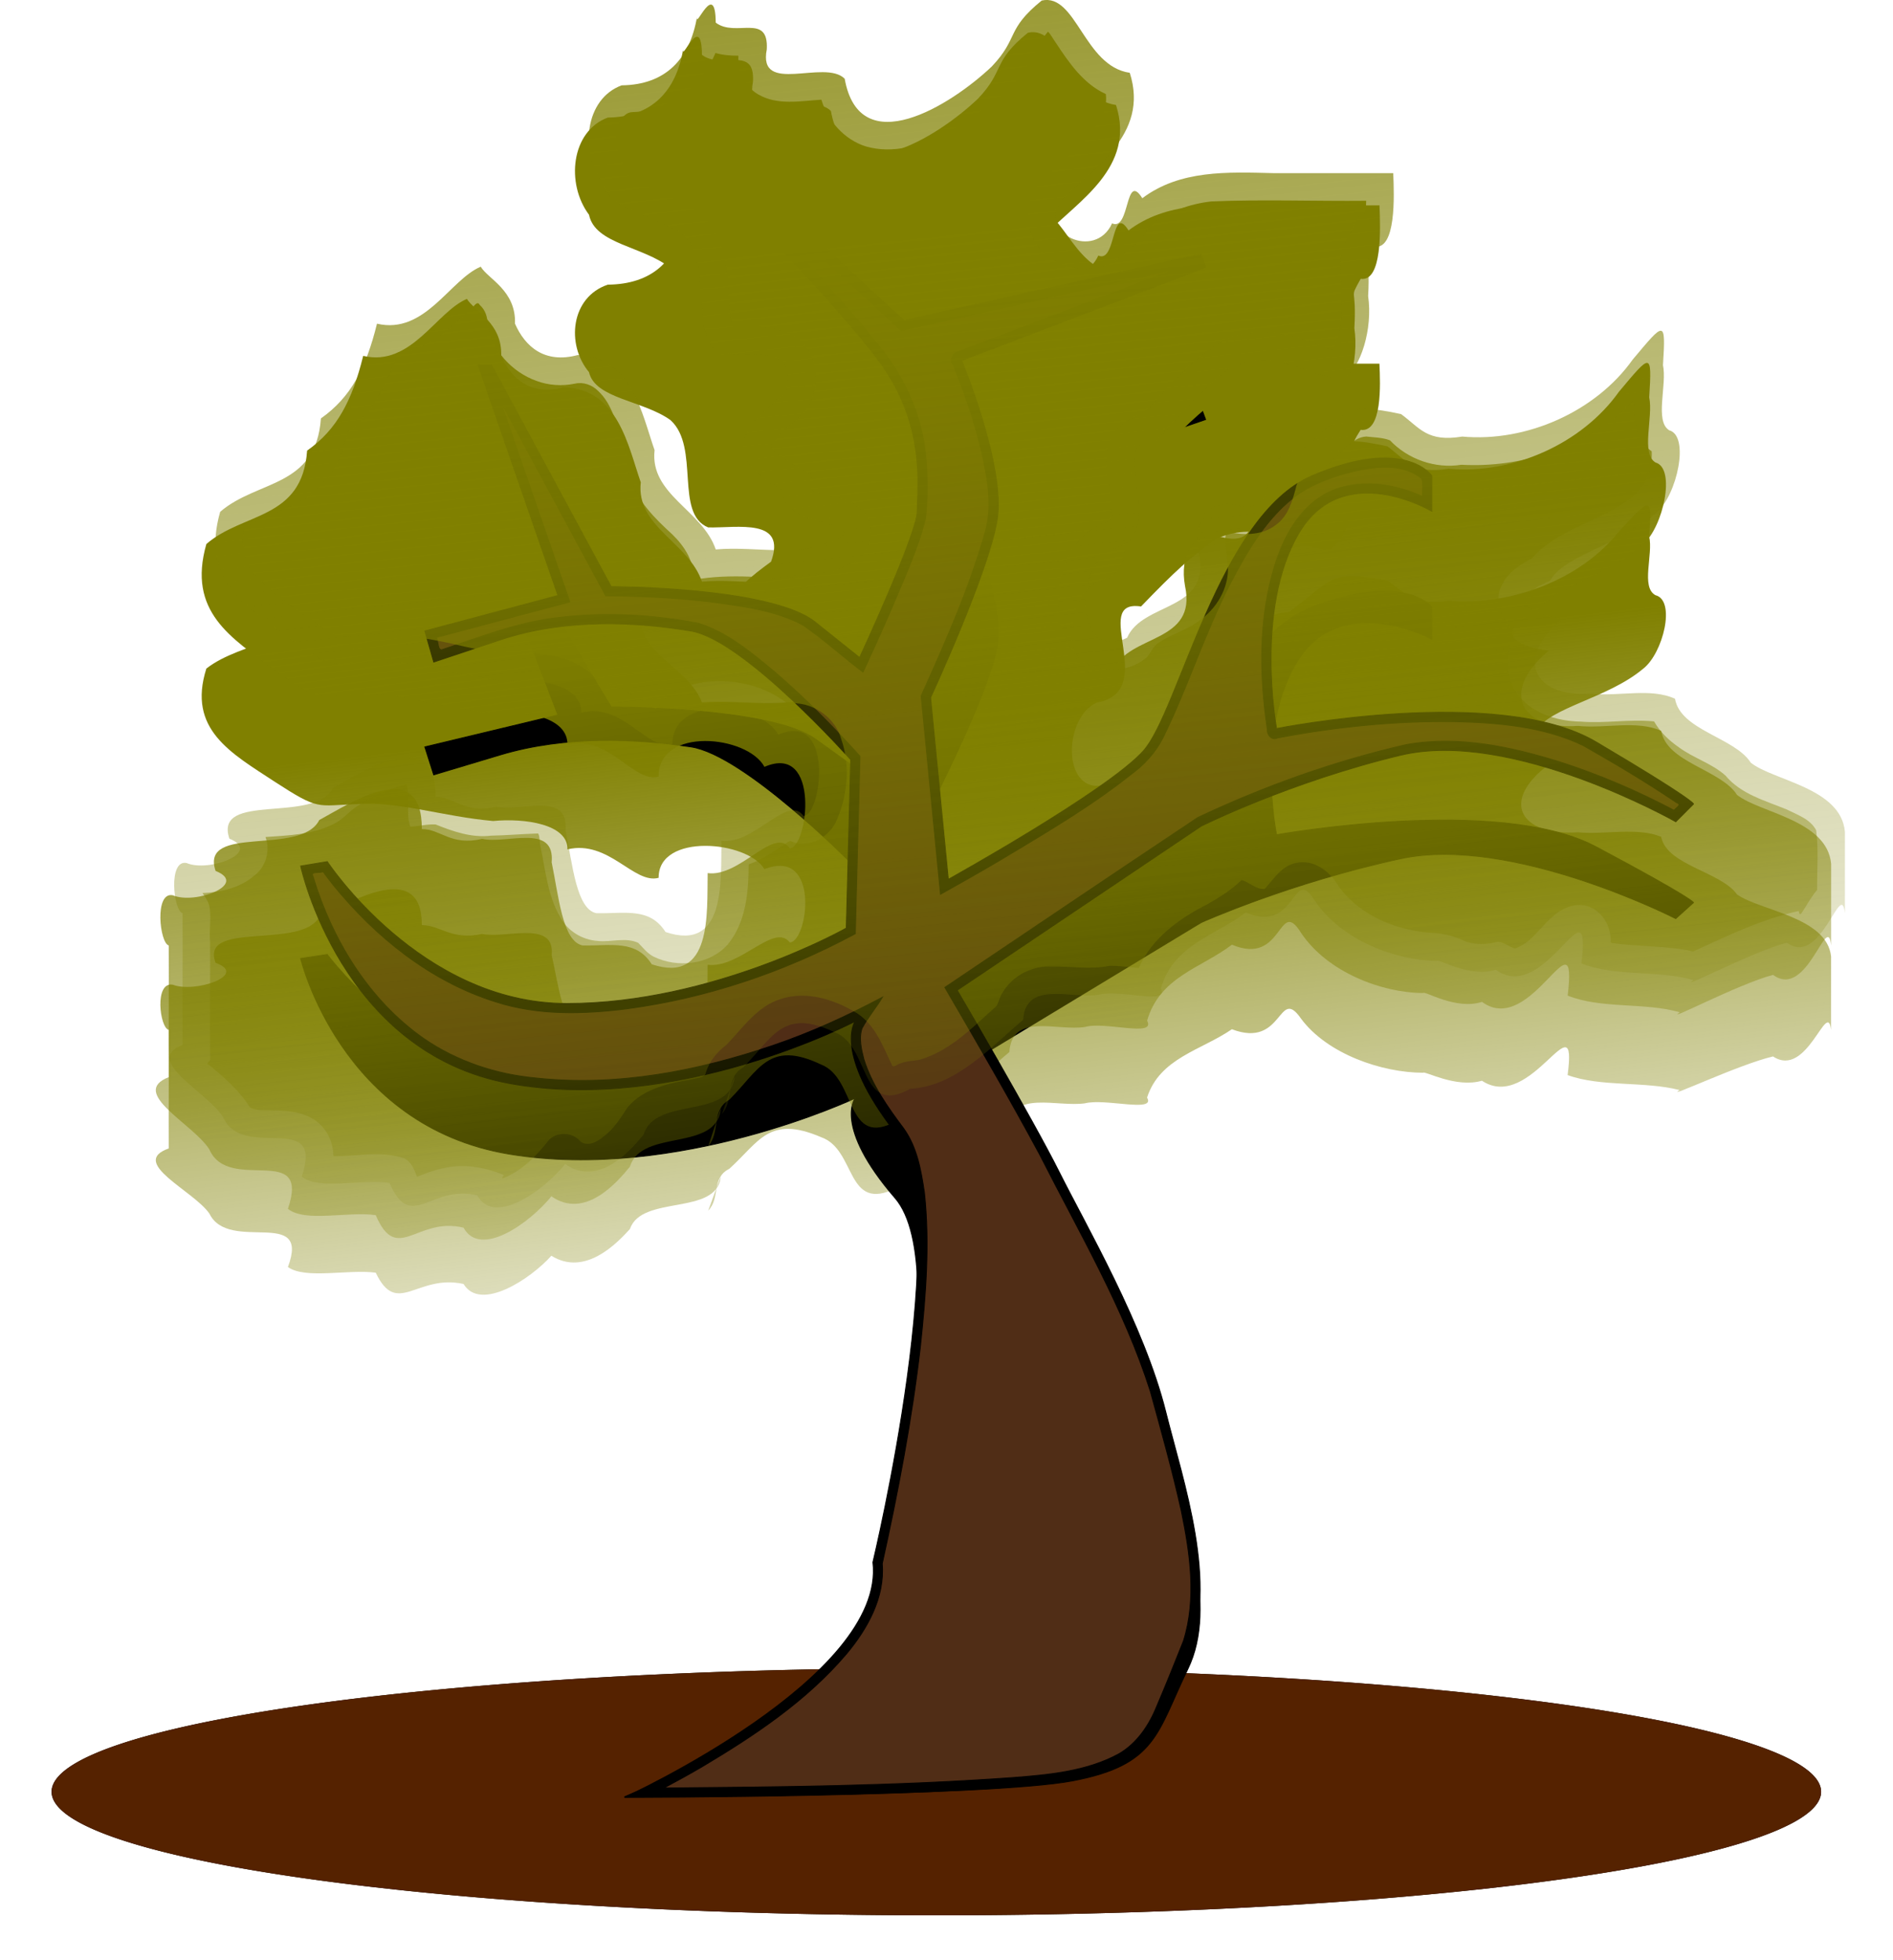
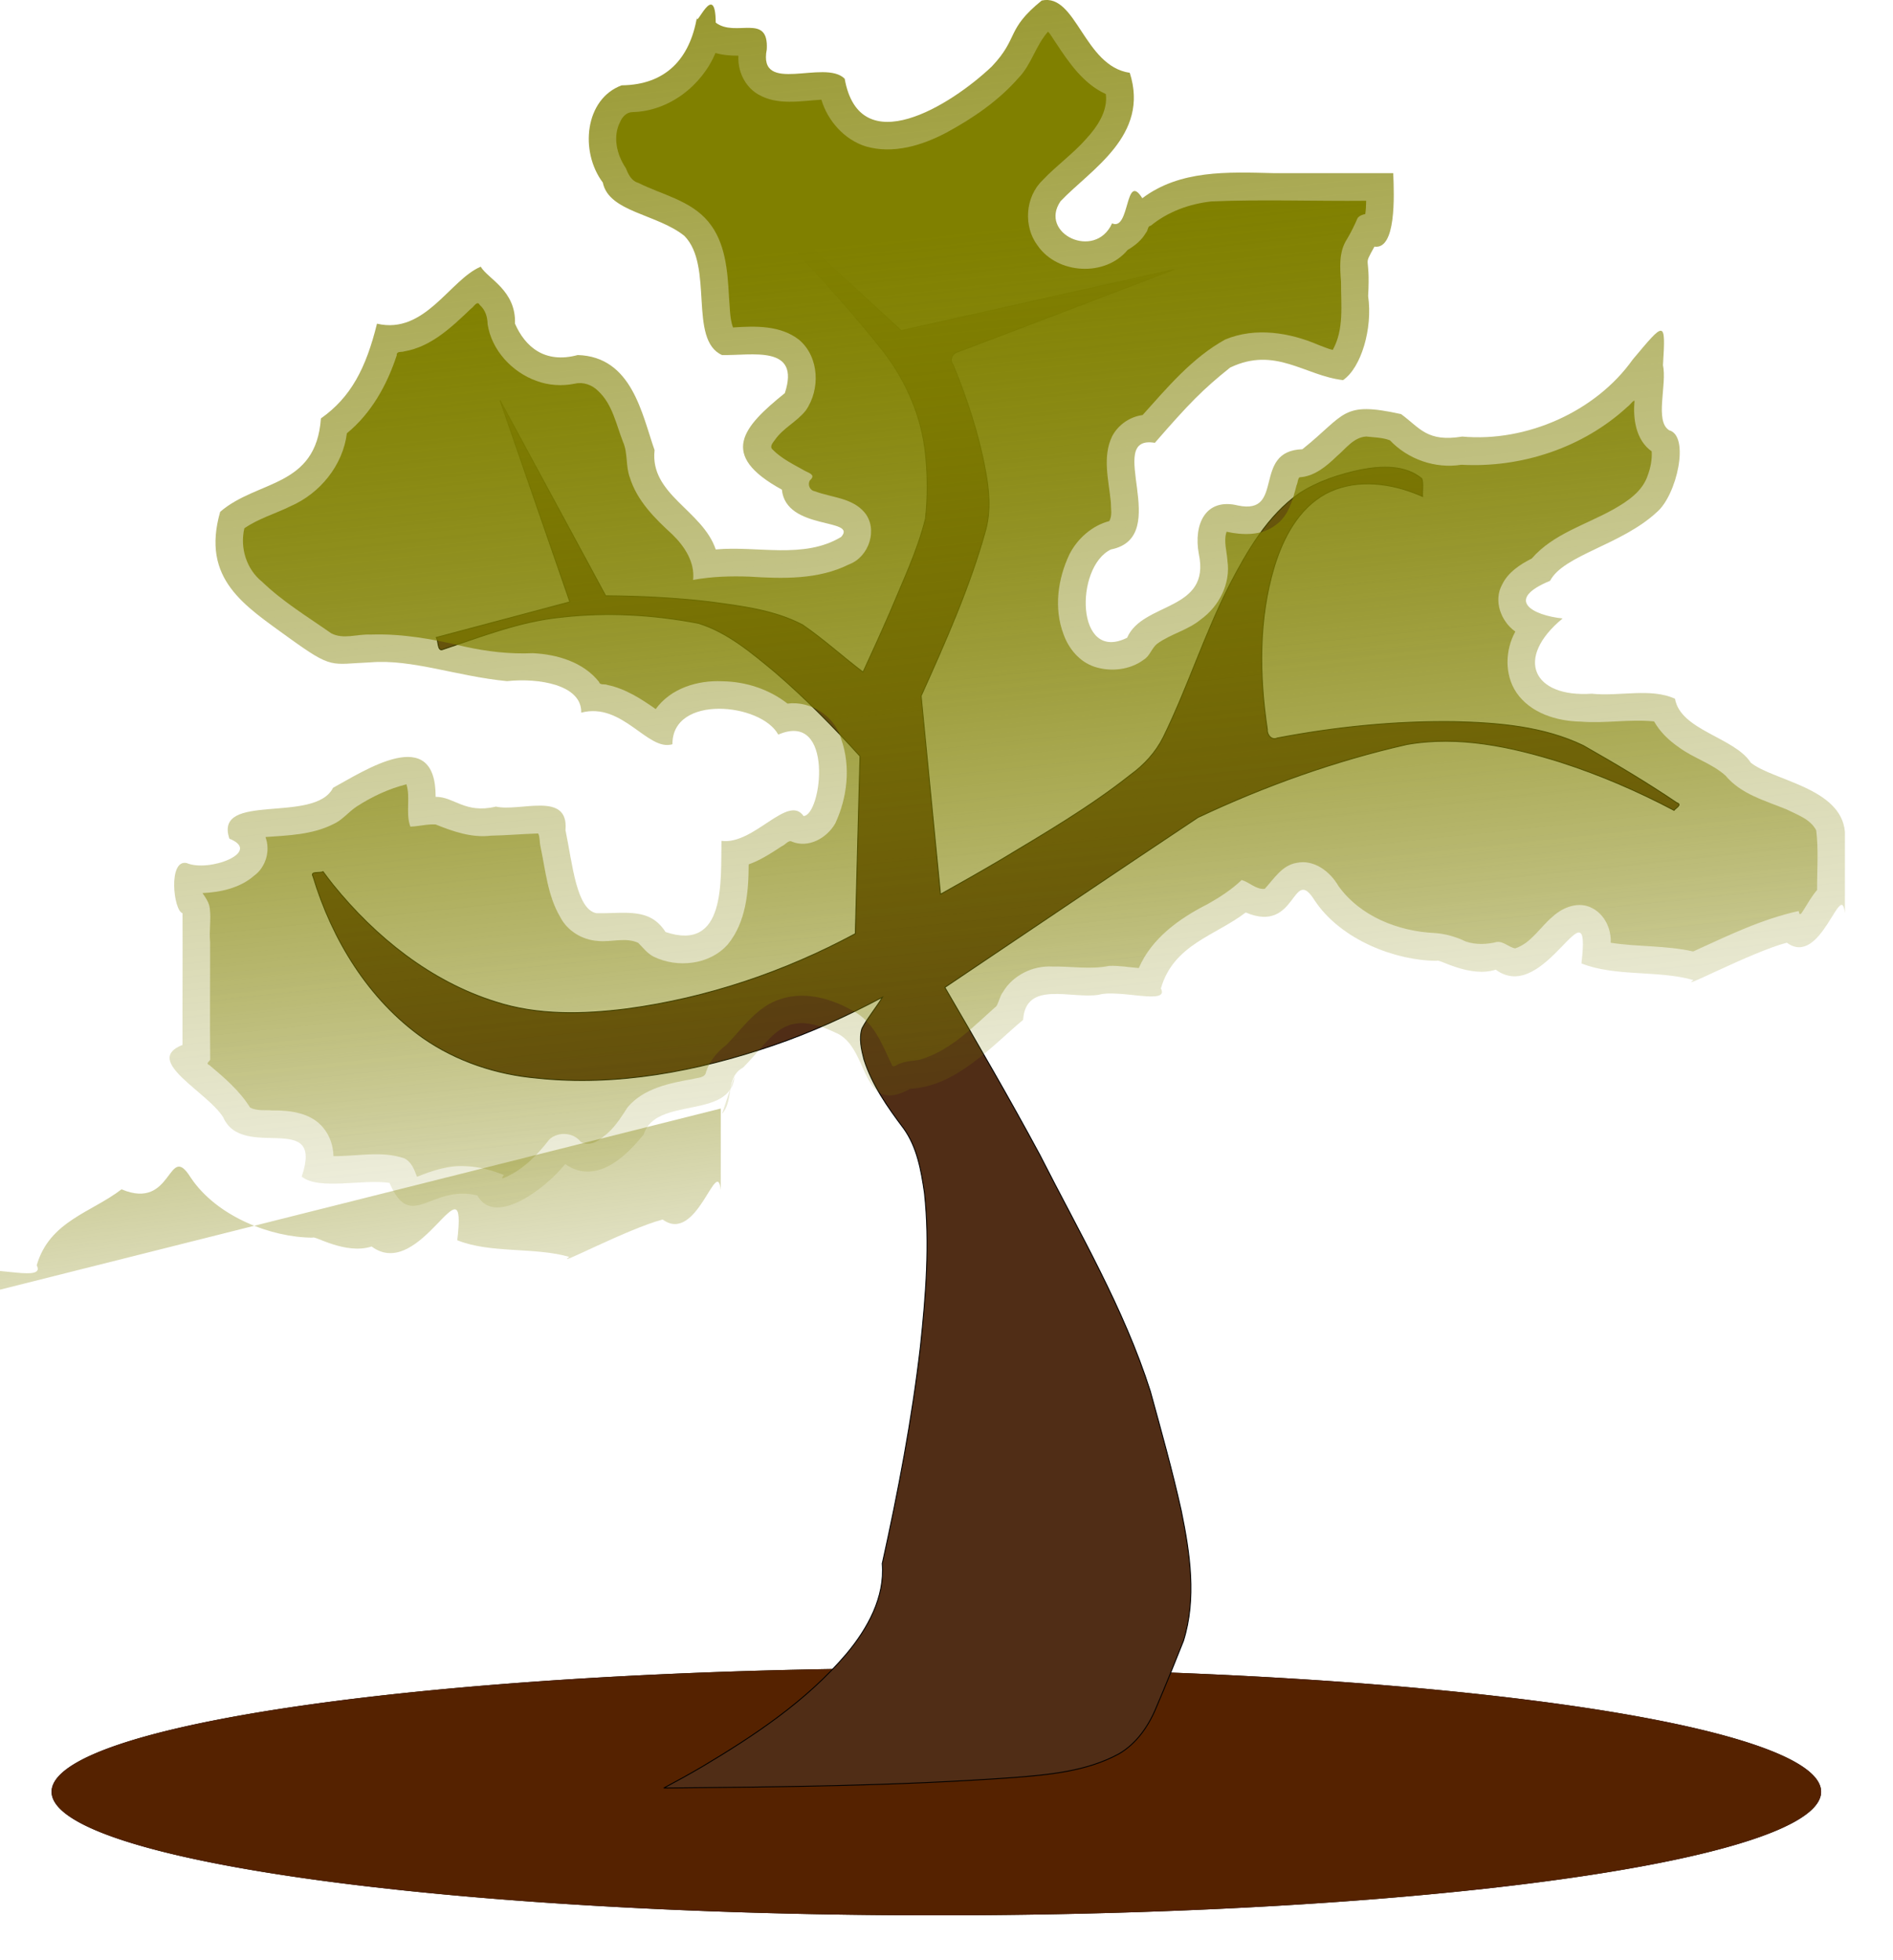
<svg xmlns="http://www.w3.org/2000/svg" xmlns:ns1="http://www.inkscape.org/namespaces/inkscape" xmlns:xlink="http://www.w3.org/1999/xlink" id="svg3429" viewBox="0 0 2101.8 2176.7" version="1.1" ns1:version="0.91 r13725">
  <defs id="defs3">
    <linearGradient id="linearGradient7267-3">
      <stop id="stop7269-0" style="stop-color:#808000" offset="0" />
      <stop id="stop7271-3" style="stop-color:#808000;stop-opacity:0" offset="1" />
    </linearGradient>
    <filter id="filter8050" color-interpolation-filters="sRGB">
      <feGaussianBlur id="feGaussianBlur8052" stdDeviation="9.255" />
    </filter>
    <filter id="filter8144" color-interpolation-filters="sRGB">
      <feGaussianBlur id="feGaussianBlur8146" stdDeviation="8.27" />
    </filter>
    <filter id="filter8258" height="1.366" width="1.058" color-interpolation-filters="sRGB" y="-.183" x="-.029">
      <feGaussianBlur id="feGaussianBlur8260" stdDeviation="29.745" />
    </filter>
    <linearGradient id="linearGradient8274" y2="2370.7" xlink:href="#linearGradient7267-3" gradientUnits="userSpaceOnUse" x2="17.997" gradientTransform="translate(230.65 932.88)" y1="2073.7" x1="-20.247" />
    <linearGradient id="linearGradient8276" y2="2370.7" xlink:href="#linearGradient7267-3" gradientUnits="userSpaceOnUse" x2="17.997" gradientTransform="matrix(3.096 0 0 3.096 954.63 -5830.9)" y1="2073.7" x1="-20.247" />
    <linearGradient id="linearGradient8278" y2="2370.7" xlink:href="#linearGradient7267-3" gradientUnits="userSpaceOnUse" x2="17.997" gradientTransform="matrix(3.096 0 0 3.096 969.94 -5866.6)" y1="1760.4" x1="-46.634" />
    <linearGradient id="linearGradient8280" y2="2367.4" xlink:href="#linearGradient7267-3" gradientUnits="userSpaceOnUse" x2="1.506" gradientTransform="matrix(3.096 0 0 3.096 969.94 -5866.6)" y1="1968.2" x1="-40.037" />
  </defs>
  <g id="g8262" transform="translate(172.98 35.741)">
    <path id="path8236" style="filter:url(#filter8258);fill:#000000" d="m2007.3 1888.5a1220.3 194.96 0 1 1 -2440.6 0 1220.3 194.96 0 1 1 2440.6 0z" transform="matrix(.805 0 0 .704 233.11 624.55)" />
    <path id="path8216" style="fill:#552200" d="m2007.3 1888.5a1220.3 194.96 0 1 1 -2440.6 0 1220.3 194.96 0 1 1 2440.6 0z" transform="matrix(.805 0 0 .704 233.11 624.55)" />
    <g id="g7528" style="filter:url(#filter8050)" transform="matrix(3.096 0 0 2.787 240.54 -7653.8)">
-       <path id="path7530" style="fill:url(#linearGradient8274)" d="m124.91 3202.3c-1.401 15.742-28.362 7.044-32.571 20.86-4.676 5.698-16.109 19.014-28.171 10.635-7.526 9.339-25.417 22.405-31.495 11.248-16.777-4.073-23.822 13.376-31.495-4.499-9.835-1.444-25.237 2.721-31.495-2.25 8.231-24.279-21.159-5.34-28.166-21.31-5.742-9.197-28.98-20.315-14.577-25.934-0.061-15.748 0.095-31.509 0-47.243-3.256-0.899-5.223-19.416 1.484-17.997 7.959 3.426 27.323-3.933 15.32-8.74-5.674-16.986 30.589-5.134 37.188-18.256 11.225-6.081 36.874-23.169 36.78 3.256 6.62-0.101 10.475 6.163 21.615 3.493 8.652 1.992 26.202-5.72 24.949 8.436 2.51 12.007 3.863 28.468 11.143 29.809 10.408 0.155 19.085-2.148 24.746 6.749 21.683 7.22 19.775-18.169 20.048-32.703 11.627 1.567 23.827-16.942 29.445-8.916 6.556-0.181 11.114-37.945-9.072-29.193-6.164-11.396-38.077-14.489-37.952 3.458-8.873 2.678-17.823-15.218-32.709-11.337 0.267-10.049-15.354-12.51-26.624-11.296-18.147-1.784-34.058-7.955-48.872-6.749-14.505 0.599-13.483 2.638-29.369-8.827-15.806-11.524-31.541-20.935-24.623-45.165 13.318-11.537 34.374-8.553 36.132-33.504 10.712-7.554 16.15-17.934 20.11-33.986 17.193 4.023 26.106-15.74 37.202-20.446 2.573 4.396 12.708 8.481 12.291 20.446 3.592 8.191 10.587 14.453 22.497 11.248 19.501 0.578 23.036 21.279 27.558 34.103-1.782 15.989 17.187 21.541 21.935 35.637 14.951-1.385 31.62 3.596 44.994-4.499 6.01-6.866-19.794-2.191-21.274-16.96-22.906-12.503-13.942-22.499 1.063-34.619 5.755-17.517-11.972-13.399-22.534-13.661-12.15-5.476-2.858-31.978-13.498-42.744-9.788-7.883-27.098-8.517-29.246-19.122-8.341-11.116-6.482-29.97 6.749-34.87 15.823-0.18 24.45-9.497 27.017-24.479-0.66 4.714 6.585-13.735 6.728 1.982 7.103 5.457 19.056-3.655 18.304 9.611-3.262 16.574 20.78 3.312 27.94 10.51 5.362 30.056 38.14 9.504 52.742-4.374 9.844-10.372 4.931-13.139 17.924-23.674 12.409-2.725 15.105 23.557 31.569 25.924 7.225 22.524-13.97 34.662-24.82 46.066-7.929 11.572 12.367 21.333 18.478 7.945 6.483 2.927 4.61-18.92 10.84-9.017 13.481-10.159 30.415-9.425 47.098-8.999 14.284 0.01 28.663-0.013 42.889 0 0.368 8.277 1.042 27.535-6.739 26.355-4.34 7.911-1.367 1.951-2.26 17.727 1.706 11.686-2.551 25.792-8.999 30.157-13.725-1.576-24.291-12.262-40.494-4.499-9.662 7.725-14.633 12.76-26.996 26.996-18.559-3.107 6.761 33.764-15.748 38.244-13.051 6.225-12.721 40.927 5.799 31.67 5.602-12.954 30.178-9.398 25.697-30.138-1.938-10.677 2.492-20.2 14.167-17.28 16.906 3.453 4.779-19.613 22.985-20.201 15.724-12.559 13.943-17.313 35.403-12.606 6.819 5.005 9.293 10.122 21.931 8.06 23.065 2.091 47.889-8.961 61.138-27.627 11.486-13.685 11.88-14.54 10.852 2.018 1.51 7.075-3.076 20.13 2.25 23.359 7.445 2.047 2.719 23.244-4.429 29.332-12.689 11.83-33.442 15.368-38.315 24.661-16.469 6.792-6.285 12.389 4.499 13.498-17.354 14.34-10.674 28.431 10.482 26.996 9.772 1.046 21.147-2.176 29.818 1.799 1.957 11.36 21.377 13.848 27.19 22.947 8.094 6.47 32.305 8.966 33.745 24.746v29.246c-1.375-12.666-8.52 19.641-20.826 10.57-12.661 3.325-39.319 17.539-33.5 13.402-12.467-3.595-28.312-1.153-40.161-5.975 3.749-31.426-13 15.366-30.729 2.25-9.365 3.04-20.55-4.053-21.095-3.176-14.842-0.031-34.385-7.494-43.786-21.571-8.272-13.274-6.182 12.131-24.79 4.233-10.886 8.353-25.85 11.422-30.422 27.252 3.245 6.13-14.972 0.182-22.257 2.261-9.928 1.603-26.22-5.28-27.141 8.999-10.946 9.103-23.845 23.862-40.494 24.746-18.327 10.161-14.22-15.295-26.996-20.247-18.776-8.947-22.213 1.879-32.951 12.622-6.506 3.574-3.135 11.74-7.543 16.624" />
-       <path id="path7532" style="stroke:#000000;stroke-width:.34px;fill:#000000" d="m179.47 3365.1s30.224-125.67 7.954-154.3c-22.271-28.634-14.317-39.769-14.317-39.769s-63.63 33.406-124.08 22.271c-60.449-11.135-74.766-77.947-74.766-77.947l9.545-1.591s33.406 50.904 85.901 50.904 100.22-27.043 100.22-27.043l1.591-60.449s-38.178-42.95-57.267-46.132c-19.089-3.182-44.541-4.772-68.403 3.182l-23.861 7.954-3.182-11.135 47.723-12.726-28.634-82.72h4.772l42.951 79.538s57.267 0 73.175 12.726l15.908 12.726s20.68-44.541 20.68-52.495c0-7.954 3.182-30.224-12.726-52.495s-62.04-68.403-62.04-68.403l9.545-3.182 60.449 55.677 106.58-23.861 1.591 4.772-87.492 33.406s15.908 38.178 12.726 57.268c-3.182 19.089-23.861 63.63-23.861 63.63l6.363 65.221s57.267-31.815 69.994-46.132c12.726-14.317 27.043-84.31 60.449-98.627s42.951 0 42.951 0v12.726s-31.815-19.089-47.723 7.954-7.954 69.994-7.954 69.994 79.538-15.908 114.53 4.772c34.997 20.68 34.997 22.271 34.997 22.271l-6.363 6.363s-58.858-33.406-98.627-23.861c-39.769 9.545-71.584 25.452-71.584 25.452l-87.492 58.858s27.043 46.132 36.588 65.221c9.545 19.089 30.462 55.036 38.178 85.901 6.363 25.452 19.089 62.04 7.954 87.492s-11.135 38.178-41.36 44.541c-30.224 6.363-160.67 6.363-160.67 6.363s93.855-42.951 89.083-84.31z" />
-     </g>
-     <path id="path7265" style="fill:url(#linearGradient8276)" d="m627.27 1195.3c-4.337 48.737-87.81 21.807-100.84 64.584-14.476 17.64-49.873 58.868-87.216 32.927-23.299 28.913-78.691 69.366-97.51 34.825-51.94-12.609-73.752 41.412-97.51-13.93-30.449-4.47-78.133 8.426-97.51-6.965 25.483-75.168-65.507-16.532-87.203-65.975-17.776-28.474-89.722-62.894-45.132-80.29-0.19-48.754 0.294-97.552 0-146.26-10.081-2.782-16.17-60.111 4.593-55.72 24.641 10.607 84.592-12.176 47.431-27.059-17.566-52.587 94.702-15.895 115.14-56.522 34.753-18.826 114.16-71.73 113.87 10.082 20.496-0.313 32.432 19.08 66.919 10.813 26.785 6.166 81.121-17.71 77.241 26.117 7.773 37.175 11.961 88.137 34.498 92.288 32.223 0.48 59.087-6.649 76.615 20.895 67.13 22.354 61.223-56.252 62.069-101.25 35.998 4.853 73.769-52.452 91.161-27.605 20.297-0.562 34.41-117.48-28.086-90.382-19.085-35.282-117.88-44.859-117.5 10.705-27.472 8.292-55.179-47.115-101.27-35.099 0.828-31.112-47.537-38.731-82.426-34.972-56.182-5.524-105.44-24.629-151.31-20.895-44.907 1.853-41.742 8.167-90.928-27.329-48.924-35.71-97.637-64.85-76.22-139.87 41.234-35.72 106.42-26.48 111.86-103.72 33.163-23.388 50.001-55.523 62.262-105.22 53.229 12.455 80.823-48.732 115.18-63.301 7.965 13.61 39.345 26.258 38.053 63.301 11.121 25.36 32.776 44.747 69.65 34.825 60.375 1.789 71.321 65.881 85.319 105.58-5.518 49.502 53.211 66.69 67.911 110.33 46.288-4.288 97.895 11.132 139.3-13.93 18.606-21.257-61.284-6.782-65.863-52.51-70.918-38.71-43.164-69.658 3.292-107.18 17.818-54.232-37.065-41.483-69.764-42.294-37.616-16.954-8.848-99.002-41.79-132.34-30.302-24.406-83.896-26.368-90.545-59.202-25.822-34.415-20.069-92.787 20.895-107.96 48.988-0.559 75.697-29.404 83.645-75.786-2.043 14.593 20.387-42.524 20.83 6.136 21.99 16.896 58.999-11.317 56.669 29.757-10.099 51.313 64.335 10.254 86.503 32.539 16.61 93.04 118.09 29.41 163.3-13.552 30.47-32.112 15.26-40.678 55.49-73.295 38.37-8.438 46.77 72.932 97.77 80.261 22.369 69.735-43.252 107.31-76.841 142.62-24.547 35.826 38.287 66.047 57.209 24.597 20.072 9.063 14.271-58.575 33.562-27.917 41.738-31.453 94.165-29.18 145.82-27.86 44.224 0.031 88.741-0.04 132.78 0 1.14 25.627 3.226 85.249-20.864 81.596-13.437 24.492-4.233 6.039-6.996 54.883 5.282 36.181-7.897 79.852-27.86 93.366-42.493-4.88-75.204-37.964-125.37-13.93-29.913 23.918-45.303 39.505-83.58 83.58-57.458-9.621 20.933 104.53-48.755 118.41-40.407 19.271-39.384 126.71 17.952 98.05 17.345-40.106 93.431-29.095 79.558-93.307-6.001-33.057 7.716-62.54 43.862-53.498 52.34 10.691 14.796-60.723 71.161-62.543 48.681-38.881 43.169-53.601 109.61-39.027 21.111 15.496 28.773 31.339 67.9 24.955 71.409 6.473 148.27-27.743 189.28-85.533 35.562-42.368 36.782-45.016 33.598 6.247 4.674 21.904-9.522 62.322 6.965 72.321 23.05 6.338 8.418 71.964-13.712 90.81-39.286 36.624-103.54 47.581-118.62 76.35-50.987 21.026-19.46 38.356 13.93 41.79-53.728 44.398-33.046 88.022 32.454 83.58 30.253 3.239 65.472-6.737 92.317 5.571 6.059 35.17 66.182 42.872 84.179 71.044 25.059 20.03 100.02 27.758 104.48 76.615v90.545c-4.258-39.214-26.379 60.808-64.477 32.725-39.199 10.294-121.73 54.301-103.72 41.493-38.598-11.13-87.653-3.569-124.34-18.498 11.608-97.296-40.247 47.573-95.139 6.965-28.993 9.412-63.622-12.547-65.312-9.832-45.95-0.096-106.46-23.201-135.56-66.783-25.61-41.096-19.139 37.557-76.749 13.104-33.703 25.862-80.031 35.361-94.186 84.371 10.048 18.978-46.355 0.565-68.908 7-30.739 4.962-81.178-16.346-84.029 27.86-33.89 28.183-73.823 73.875-125.37 76.615-56.741 31.458-44.026-47.353-83.58-62.685-58.13-27.699-68.77 5.816-102.02 39.078-20.144 11.064-9.707 36.347-23.353 51.467" />
-     <path id="path6608" style="stroke:#000000;stroke-width:1px;fill:#000000" d="m796.18 1699.3s93.575-389.08 24.625-477.73-44.325-123.13-44.325-123.13-197 103.43-384.15 68.95c-187.15-34.5-231.47-241.37-231.47-241.37l29.55-4.925s103.43 157.6 265.95 157.6c162.53 0 310.28-83.725 310.28-83.725l4.925-187.15s-118.2-132.97-177.3-142.83c-59.1-9.85-137.9-14.775-211.78 9.85l-73.875 24.625-9.85-34.475 147.75-39.4-88.65-256.1h14.775l132.98 246.25s177.3 0 226.55 39.4l49.25 39.4s64.025-137.9 64.025-162.52c0-24.625 9.85-93.575-39.4-162.53-49.24-68.93-192.06-211.76-192.06-211.76l29.55-9.85 187.15 172.38 329.98-73.875 4.925 14.775-270.88 103.43s49.25 118.2 39.4 177.3-73.875 197-73.875 197l19.7 201.92s177.3-98.5 216.7-142.83c39.4-44.325 83.725-261.03 187.15-305.35 103.43-44.325 132.98 0 132.98 0v39.4s-98.5-59.1-147.75 24.625-24.625 216.7-24.625 216.7 246.25-49.25 354.6 14.775 108.35 68.95 108.35 68.95l-19.7 19.7s-182.23-103.43-305.35-73.875c-123.13 29.55-221.63 78.8-221.63 78.8l-270.88 182.23s83.725 142.83 113.28 201.92c29.55 59.1 94.31 170.39 118.2 265.95 19.7 78.8 59.1 192.08 24.625 270.88s-34.475 118.2-128.05 137.9-497.43 19.7-497.43 19.7 290.58-132.98 275.8-261.03z" />
+       </g>
+     <path id="path7265" style="fill:url(#linearGradient8276)" d="m627.27 1195.3v90.545c-4.258-39.214-26.379 60.808-64.477 32.725-39.199 10.294-121.73 54.301-103.72 41.493-38.598-11.13-87.653-3.569-124.34-18.498 11.608-97.296-40.247 47.573-95.139 6.965-28.993 9.412-63.622-12.547-65.312-9.832-45.95-0.096-106.46-23.201-135.56-66.783-25.61-41.096-19.139 37.557-76.749 13.104-33.703 25.862-80.031 35.361-94.186 84.371 10.048 18.978-46.355 0.565-68.908 7-30.739 4.962-81.178-16.346-84.029 27.86-33.89 28.183-73.823 73.875-125.37 76.615-56.741 31.458-44.026-47.353-83.58-62.685-58.13-27.699-68.77 5.816-102.02 39.078-20.144 11.064-9.707 36.347-23.353 51.467" />
    <path id="path8132" style="filter:url(#filter8144);stroke:#000000;stroke-width:1px;fill:#502d16" d="m632.74 162.25c60.544 61.992 121.17 124.23 174.94 192.08 25.774 33.45 43.036 73.482 47.056 115.64 2.291 23.314 2.402 47.051-0.183 70.32-8.999 36.113-25.272 69.826-39.473 104.12-9.631 22.165-19.698 44.238-29.844 66.219-22.66-17.127-43.751-36.478-67.188-52.531-31.941-16.698-68.37-20.794-103.61-25.606-38.088-4.433-76.563-6.314-114.95-6.613-39.095-72.311-78.156-144.64-117.22-216.97 25.81 74.598 51.585 149.21 77.469 223.78-49.442 13.148-98.875 26.333-148.31 39.5 2.437 3.828 1.312 14.341 6.168 13.655 43.688-14.47 86.974-31.782 133.11-36.187 50.548-5.831 102-2.716 151.88 6.812 32.494 10.089 59.058 32.874 84.879 54.188 33.56 28.877 64.719 60.514 94.402 93.374-1.742 65.708-3.487 131.42-5.188 197.13-78.745 42.45-164.94 71.526-253.7 83.435-48.464 6.114-98.978 7.436-145.9-7.838-72.044-22.606-133.21-71.835-180.27-129.94-3.82-4.765-7.454-9.649-11.068-14.559-3.384 1.991-14.782-1-11.156 5.375 21.141 70.07 61.705 136.87 122.44 179.59 37.076 25.732 81.169 40.33 126.02 44.298 88.822 9.519 178.38-7.704 262.28-36.286 42.006-14.293 82.164-32.665 121.45-53.512-7.082 11.871-16.247 22.438-22.688 34.625-3.619 11.118-0.638 23.587 2.156 34.469 8.951 28.295 26.418 53.073 44.038 76.51 14.997 20.78 19.475 46.59 23.115 71.42 6.188 56.772 1.539 114.22-4.447 170.84-9.357 81.138-24.73 161.41-42.362 241.11 3.085 37.416-16.354 72.266-39.618 100.1-44.369 52.328-102.23 90.827-160.69 125.63-13.926 8.16-28.013 15.905-42.256 23.482 129.29-1.173 258.7-2.312 387.71-11.589 39.921-3.127 81.47-6.819 117.33-26.202 20.23-11.626 33.84-31.85 42.358-53.146 10.285-23.962 19.974-48.23 29.611-72.454 14.705-46.912 7.289-97.216-2.403-144.38-9.86-44.632-22.284-88.695-34.359-132.76-29.438-92.436-79.079-176.51-122.78-262.75-33.734-62.71-69.556-124.27-105.38-185.82 93.66-62.924 187.08-126.23 281-188.75 74.181-34.929 151.81-62.766 231.81-80.969 57.65-10.253 116.37 2.489 171.34 19.763 43.307 13.969 85.219 32.035 125.44 53.3 2.256-2.893 9.331-6.281 3.004-8.44-33.63-22.744-68.504-43.444-103.78-63.519-44.331-21.334-94.612-25.364-143.35-26.551-65.869-0.826-131.75 5.888-196.31 18.167-6.131 3.032-11.609-3.412-11.094-9.312-8.985-60.085-9.901-123.01 7.963-181.61 9.844-31.674 26.67-63.851 56.818-80.298 30.123-16.09 66.828-12.835 97.75-1 3.291 1.273 6.592 2.544 9.812 3.969-0.519-6.415 1.199-13.877-0.875-19.75-18.679-15.496-45.084-14.125-67.484-9.854-23.881 4.952-47.563 12.716-68.206 26.027-35.401 24.682-57.915 63.833-77.622 101.67-28.024 54.913-46.669 114.16-73.75 169.38-8.37 16.756-21.246 30.769-36.37 41.723-45.161 35.812-95.195 64.954-144.58 94.663-21.962 12.961-44.093 25.523-66.36 37.958-7.221-73.401-14.359-146.81-21.5-220.22 27.071-60.329 54.318-121.21 71.875-184.88 5.697-21.785 3.592-44.538-0.625-66.312-7.313-39.942-20.327-78.83-35.625-116.44-4.503-5.096-1.063-12.994 5.156-14.5 80.123-30.137 160.11-61.084 240.19-91.531-101.03 22.609-202.07 45.225-303.09 67.875-62.219-57.291-124.44-114.58-186.66-171.88-2.75 0.917-5.5 1.833-8.25 2.75z" />
    <path id="path8184" style="fill:url(#linearGradient8278)" d="m642.59 1159.5c-4.337 48.737-87.81 21.807-100.84 64.584-14.476 17.64-49.872 58.868-87.216 32.927-23.3 28.913-78.691 69.366-97.51 34.825-51.94-12.609-73.752 41.412-97.51-13.93-30.449-4.47-78.133 8.426-97.51-6.965 25.483-75.168-65.507-16.532-87.203-65.975-17.776-28.474-89.722-62.894-45.132-80.29-0.19-48.754 0.294-97.552 0-146.27-10.081-2.782-16.17-60.111 4.593-55.72 24.641 10.607 84.592-12.176 47.431-27.059-17.566-52.587 94.702-15.895 115.14-56.522 34.753-18.826 114.16-71.73 113.87 10.082 20.496-0.313 32.432 19.08 66.919 10.813 26.785 6.166 81.121-17.71 77.241 26.117 7.773 37.175 11.961 88.137 34.498 92.288 32.223 0.48 59.087-6.649 76.615 20.895 67.13 22.354 61.223-56.252 62.069-101.25 35.998 4.853 73.769-52.452 91.161-27.605 20.297-0.562 34.41-117.48-28.086-90.382-19.085-35.282-117.88-44.859-117.5 10.705-27.472 8.292-55.179-47.115-101.27-35.099 0.828-31.112-47.537-38.731-82.426-34.972-56.182-5.524-105.44-24.629-151.31-20.895-44.907 1.853-41.742 8.167-90.928-27.329-48.926-35.65-97.64-64.79-76.222-139.81 41.232-35.72 106.42-26.48 111.86-103.73 33.163-23.388 50.001-55.523 62.262-105.22 53.228 12.455 80.823-48.732 115.18-63.301 7.965 13.61 39.345 26.258 38.052 63.301 11.121 25.36 32.776 44.747 69.65 34.825 60.375 1.789 71.321 65.881 85.319 105.58-5.518 49.502 53.211 66.69 67.911 110.33 46.288-4.288 97.895 11.132 139.3-13.93 18.606-21.257-61.284-6.782-65.863-52.51-70.918-38.71-43.164-69.658 3.292-107.18 17.818-54.232-37.065-41.483-69.764-42.294-37.616-16.954-8.848-99.002-41.79-132.34-30.302-24.406-83.896-26.368-90.545-59.202-25.822-34.415-20.069-92.787 20.895-107.96 48.988-0.559 75.697-29.404 83.645-75.786-2.043 14.593 20.387-42.524 20.83 6.136 21.99 16.896 58.999-11.317 56.669 29.757-10.099 51.313 64.335 10.254 86.503 32.539 16.602 93.054 118.08 29.424 163.29-13.541 30.476-32.112 15.268-40.679 55.494-73.296 38.417-8.438 46.765 72.933 97.736 80.261 22.369 69.735-43.252 107.31-76.841 142.62-24.547 35.826 38.287 66.047 57.209 24.597 20.072 9.063 14.271-58.575 33.562-27.917 41.738-31.453 94.165-29.18 145.82-27.86 44.224 0.031 88.741-0.04 132.78 0 1.14 25.627 3.226 85.249-20.864 81.596-13.437 24.492-4.233 6.039-6.996 54.883 5.282 36.181-7.897 79.852-27.86 93.366-42.493-4.88-75.204-37.964-125.37-13.93-29.913 23.918-45.303 39.505-83.58 83.58-57.458-9.621 20.933 104.53-48.755 118.41-40.407 19.271-39.384 126.71 17.952 98.05 17.345-40.106 93.431-29.095 79.558-93.307-6.001-33.057 7.716-62.54 43.862-53.498 52.34 10.691 14.796-60.723 71.161-62.543 48.682-38.881 43.169-53.601 109.61-39.027 21.111 15.496 28.773 31.339 67.9 24.955 71.409 6.473 148.27-27.743 189.28-85.533 35.562-42.368 36.782-45.016 33.598 6.247 4.674 21.904-9.522 62.322 6.965 72.321 23.05 6.338 8.418 71.964-13.712 90.81-39.286 36.624-103.54 47.581-118.62 76.35-50.987 21.026-19.46 38.356 13.93 41.79-53.728 44.398-33.046 88.022 32.454 83.58 30.253 3.239 65.472-6.737 92.317 5.571 6.059 35.17 66.182 42.872 84.179 71.044 25.059 20.03 100.02 27.758 104.48 76.615v90.545c-4.258-39.214-26.379 60.808-64.477 32.725-39.199 10.294-121.73 54.301-103.72 41.493-38.598-11.13-87.653-3.569-124.34-18.498 11.608-97.296-40.247 47.573-95.139 6.965-28.993 9.412-63.622-12.547-65.312-9.832-45.95-0.096-106.46-23.201-135.56-66.783-25.61-41.096-19.139 37.557-76.749 13.104-33.703 25.862-80.031 35.361-94.186 84.371 10.048 18.978-46.355 0.565-68.908 7-30.739 4.962-81.178-16.346-84.029 27.86-33.89 28.183-73.823 73.875-125.37 76.615-56.741 31.458-44.026-47.353-83.58-62.685-58.13-27.699-68.77 5.816-102.02 39.078-20.144 11.064-9.707 36.347-23.353 51.467" />
    <path id="path8188" style="fill:url(#linearGradient8280)" d="m990.56-0.469c-13.7 15.36-18.27 36.482-32.78 51.352-22.12 25.304-50.33 44.562-79.67 60.517-27.04 14.32-59.2 24.29-89.7 15.48-23.85-7.45-42.35-28.314-49.41-51.911-23.384 1.471-49.211 6.613-70.531-6.094-14.617-8.729-22.588-25.972-21.562-42.75-8.581-0.013-17.244-0.611-25.5-3.031-15.358 36.628-51.818 64.669-92.094 65.656-6.629 0.098-11.349 5.205-13.781 10.938-8.429 16.394-3.664 36.411 6.188 51 2.81 6.879 6.188 14.476 14.094 16.688 26.357 13.223 57.998 19.348 77.656 43.062 19.284 23.227 21.363 54.84 22.975 83.709 1.039 11.325 0.663 23.015 4.4 33.791 24.872-1.735 52.768-2.498 73.375 13.656 22.543 19.026 23.79 55.349 7.375 78.625-9.837 12.452-25.089 19.372-34.219 32.594-2.159 3.007-6.33 7.314-2.5 10.719 10.124 10.327 23.759 16.759 36.36 23.892 5.239 2.475 11.464 4.691 5.078 10.202-2.853 4.723-0.25 11.231 5.344 12.188 18.485 6.99 41.17 7.183 55 23.219 15.743 18.508 5.259 49.739-16.781 57.906-34.155 17.168-73.737 16.055-110.97 13.688-20.887-0.802-41.857-0.065-62.344 3.656 2.158-19.735-9.531-37.385-23.051-50.52-19.429-17.77-39.139-37.349-47.137-63.074-4.861-12.822-2.063-27.046-7.608-39.676-7.666-19.426-11.597-41.683-27.61-56.574-6.735-6.77-16.389-10.253-25.812-8.125-14.203 2.917-29.065 2.012-42.625-3.031-27.2-9.691-49.903-34.133-54.312-63.062-0.121-7.9-2.486-15.773-8.64-21.21-2.959-5.601-6.556 2.036-9.742 3.975-21.225 20.271-44.104 42.39-74.15 47.485-3.138 1.25-8.649-0.752-8.375 4.406-10.691 32.798-28.292 64.462-55.344 86.562-4.445 35.706-29.956 66.892-62.688 81.062-16.92 8.343-35.633 13.668-51.156 24.469-5.05 21.623 2.329 45.564 19.875 59.5 23.037 22.218 50.522 38.787 76.531 57.062 13.563 7.167 29.019 0.701 43.561 1.447 35.347-1.267 70.417 5.143 104.53 13.334 24.822 5.496 50.243 8.47 75.752 7.331 27.107 1.264 56.192 9.902 73.564 31.888 1.098 4.075 6.261 1.908 9.344 3.406 19.888 4.069 37.281 15.333 53.594 26.781 16.648-23.076 46.421-32.203 73.906-30.882 25.963 0.292 51.979 8.816 72.406 24.789 26.32-3.405 53.289 14.657 59.938 40.344 10.379 30.036 6.437 64.181-6.844 92.594-9.121 16.271-29.82 28.042-48.188 20.344-3.75-2.288-7.588 3.902-11.314 5.162-11.666 7.626-23.472 15.416-36.686 20.119-0.059 30.839-2.991 64.345-23.344 89.062-20.184 22.559-55.751 26.35-82.25 13.375-6.933-3.552-11.724-9.938-16.969-15.25-14.219-6.669-30.226-0.458-45.25-2.188-17.238-1.224-33.707-11.265-41.562-26.781-13.954-23.702-16.181-51.91-21.826-78.228-1.075-4.551-0.519-10.864-2.518-14.334-17.544 0.569-35.103 2.139-52.617 2.468-21.258 2.56-41.943-4.681-61.289-12.468-9.423-0.566-18.607 2.133-28.031 2.375-5.531-15.187 0.4-31.719-4.344-46.938-19.53 4.843-38.56 13.779-55.5 24.812-9.03 6.064-15.895 15.166-26.094 19.594-23.046 11.533-49.625 12.335-74.906 14.125 5.741 15.27 0.389 33.645-12.906 43.188-15.599 13.561-37.354 18.168-57 19.062 3.653 5.491 7.681 10.926 8.156 17.812 1.454 12.095-0.928 24.282 0.269 36.406 0.112 43.635-0.392 87.272 0.106 130.91-1.451 2.562-5.392 4.093-0.681 6.071 16.6 13.982 33.46 28.386 44.962 46.992 7.441 3.969 16.615 2.465 24.75 3.173 20.082-0.166 43 2.661 56.5 19.264 7.341 8.713 11.141 20.124 11.312 31.469 26.048 0.343 53.172-6.106 78.469 2.375 8.132 3.796 11.337 12.803 14.312 20.594 17.241-6.995 35.446-13.039 54.375-11.75 14.539 0.422 28.651 4.51 42.125 9.75-4.517 5.515-0.129 3.618 3.562 1.656 19.121-8.776 34.162-24.794 46.969-41.25 9.742-8.886 26.487-7.768 34.594 2.594 8.506 5.721 18.764 0.151 25.5-5.75 11.64-8.464 19.205-20.938 26.906-32.719 18.018-21.049 46.714-26.611 72.699-31.196 4.981-1.523 13.394-1.155 14.176-7.741 3.96-12.36 12.595-22.556 22.844-30.25 18.068-18.833 34.002-42.77 60.188-50.813 28.859-9.485 60.089 0.742 84.969 16.063 19.676 13.012 28.236 35.925 37.938 56.344 1.655 5.569 6.718-0.534 10.245-0.954 8.591-3.537 18.216-2.099 26.817-5.89 31.51-11.051 54.98-36.064 79.438-57.656 2.874-4.688 3.698-10.931 7.156-15.531 11.183-18.819 33.326-29.696 55.062-28.406 20.998-0.334 42.249 3.534 63-0.75 11.021-0.437 21.892 1.608 32.844 2.438 14.255-33.107 45-55.083 76.25-70.906 13.477-7.62 26.7-16.046 37.938-26.875 8.782 2.507 16.138 10.886 25.688 9.812 10.122-11.088 19.211-26.192 35.219-28.812 19.268-4.241 37.308 9.579 46.5 25.562 24.108 33.713 66.215 50.361 106.69 52.312 12.042 0.766 23.698 4.119 34.5 9.313 11.187 3.916 23.401 3.471 34.75 0.625 7.663-0.822 13.386 5.933 20.312 7.156 17.909-5.952 27.761-23.724 41.719-35.375 11.45-10.568 29.27-17.335 44-9.281 13.773 7.124 21.239 23.209 20.375 38.375 30.27 4.686 61.533 2.862 91.562 9.687 38.03-17.291 76.092-35.988 117.19-44.937 1.134 7.501 3.94 0.802 6.031-2.094 4.589-7.274 8.73-14.778 14.406-21.281-0.156-22.042 1.719-44.385-1-66.25-6.487-12.522-20.999-17.216-32.894-23.222-23.797-9.723-50.662-16.905-67.793-37.528-15.192-13.629-35.564-19.339-51.844-31.469-10.984-7.542-20.902-17.044-27.469-28.688-27.016-2.784-54.104 2.39-81.156 0.219-26.819-0.466-56.04-9.284-71.812-32.438-13.284-19.928-12.437-47.065-1.094-67.562-15.98-11.284-24.565-34.251-14.656-52.188 6.522-13.661 19.796-22.332 32.781-28.875 23.822-27.44 60.115-37.493 90.906-54.75 15.57-8.864 31.966-19.675 37.938-37.531 3.191-8.515 4.979-17.777 4.437-26.812-17.497-12.382-20.915-35.988-19.056-55.935-0.695-1.794-5.318 4.838-7.74 6.333-49.324 45.56-117.76 68.183-184.58 64.477-28.78 4.648-59.303-6.015-79.219-27.125-8.319-3.225-17.596-3.197-26.375-4.219-14.122 0.829-22.734 13.652-32.724 21.971-11.369 11.032-24.845 22.36-41.338 23.311-2.115 1.777-1.845 6.2-3.25 8.803-4.255 16.044-8.789 34.157-23.25 44.228-15.288 11.98-36.622 11.387-54.469 7.438-3.598 10.407 0.363 21.718 0.969 32.375 3.657 25.121-9.258 50.372-29.5 64.938-14.459 12.059-33.555 16.131-48.625 27.125-6.01 4.875-7.882 13.228-14.5 17.438-15.402 11.62-37.005 14.039-55.094 8.031-16.6-5.534-28.565-19.98-34.281-36.094-10.937-28.714-6.397-61.633 6.623-88.884 8.947-17.546 25.142-31.725 44.189-36.803 3.581-6.267 1.648-14.25 1.683-21.183-2.312-24.005-9.648-50.169 1.536-73.13 6.683-12.592 19.648-21.601 33.75-23.406 27.713-30.864 55.073-63.687 91.813-83.938 33.353-13.854 71.429-7.803 103.65 6.137 5.198 1.837 10.298 4.244 15.659 5.457 12.807-22.928 9.025-50.215 9.188-75.375-1.161-15.957-2.625-33.306 6.467-47.393 4.599-7.581 8.449-15.661 11.97-23.701 2.035-2.654 5.53-3.809 8.5-4.406 0.666-4.854 0.928-9.807 0.969-14.75-57.189 0.558-114.44-1.681-171.59 0.704-24.278 2.606-48.506 11.327-67.631 27.046-3.572 0.123-2.911 5.678-5.344 7.844-4.706 8.235-12.3 14.332-20.281 19.031-24.93 30.081-77.702 27.103-99.844-4.781-16.094-21.201-13.971-53.99 5.344-72.562 15.321-16.33 33.764-29.251 48.622-46.166 12.266-13.386 24.147-30.947 21.659-49.646-24.5-11.115-40.6-34.315-54.89-56.059-3.12-4.166-6.06-10.12-9.35-13.295z" />
  </g>
</svg>